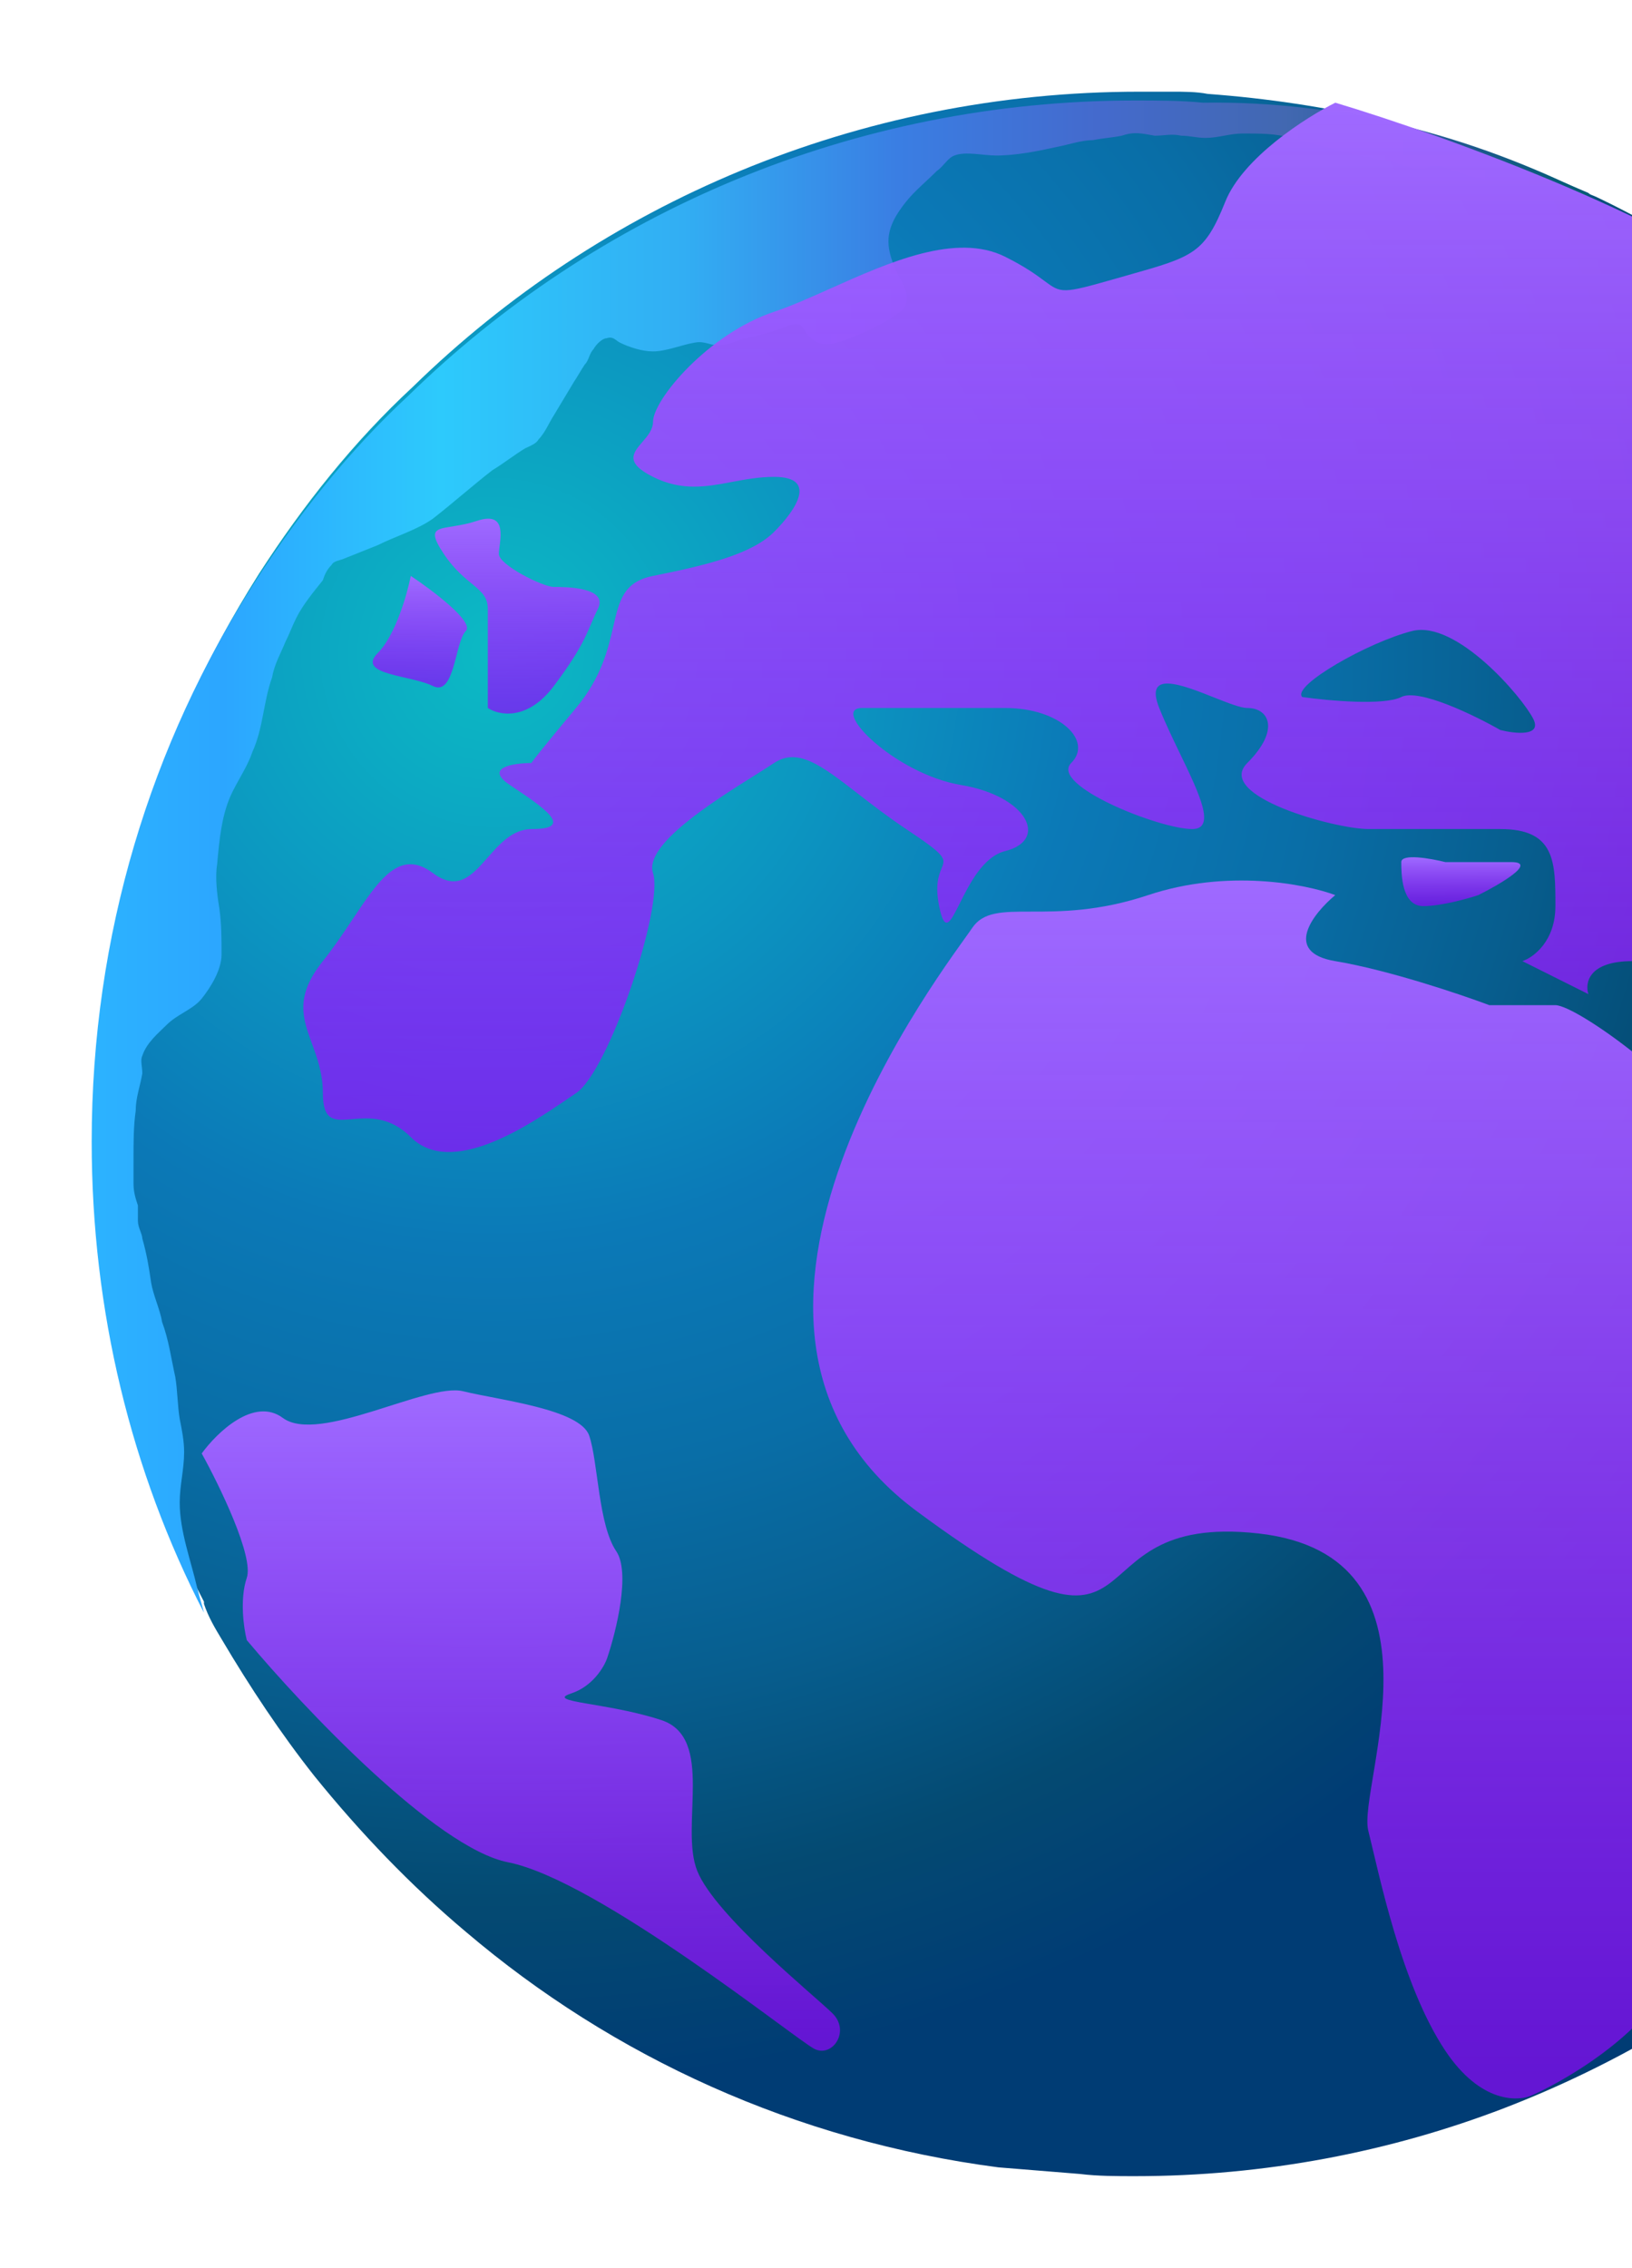
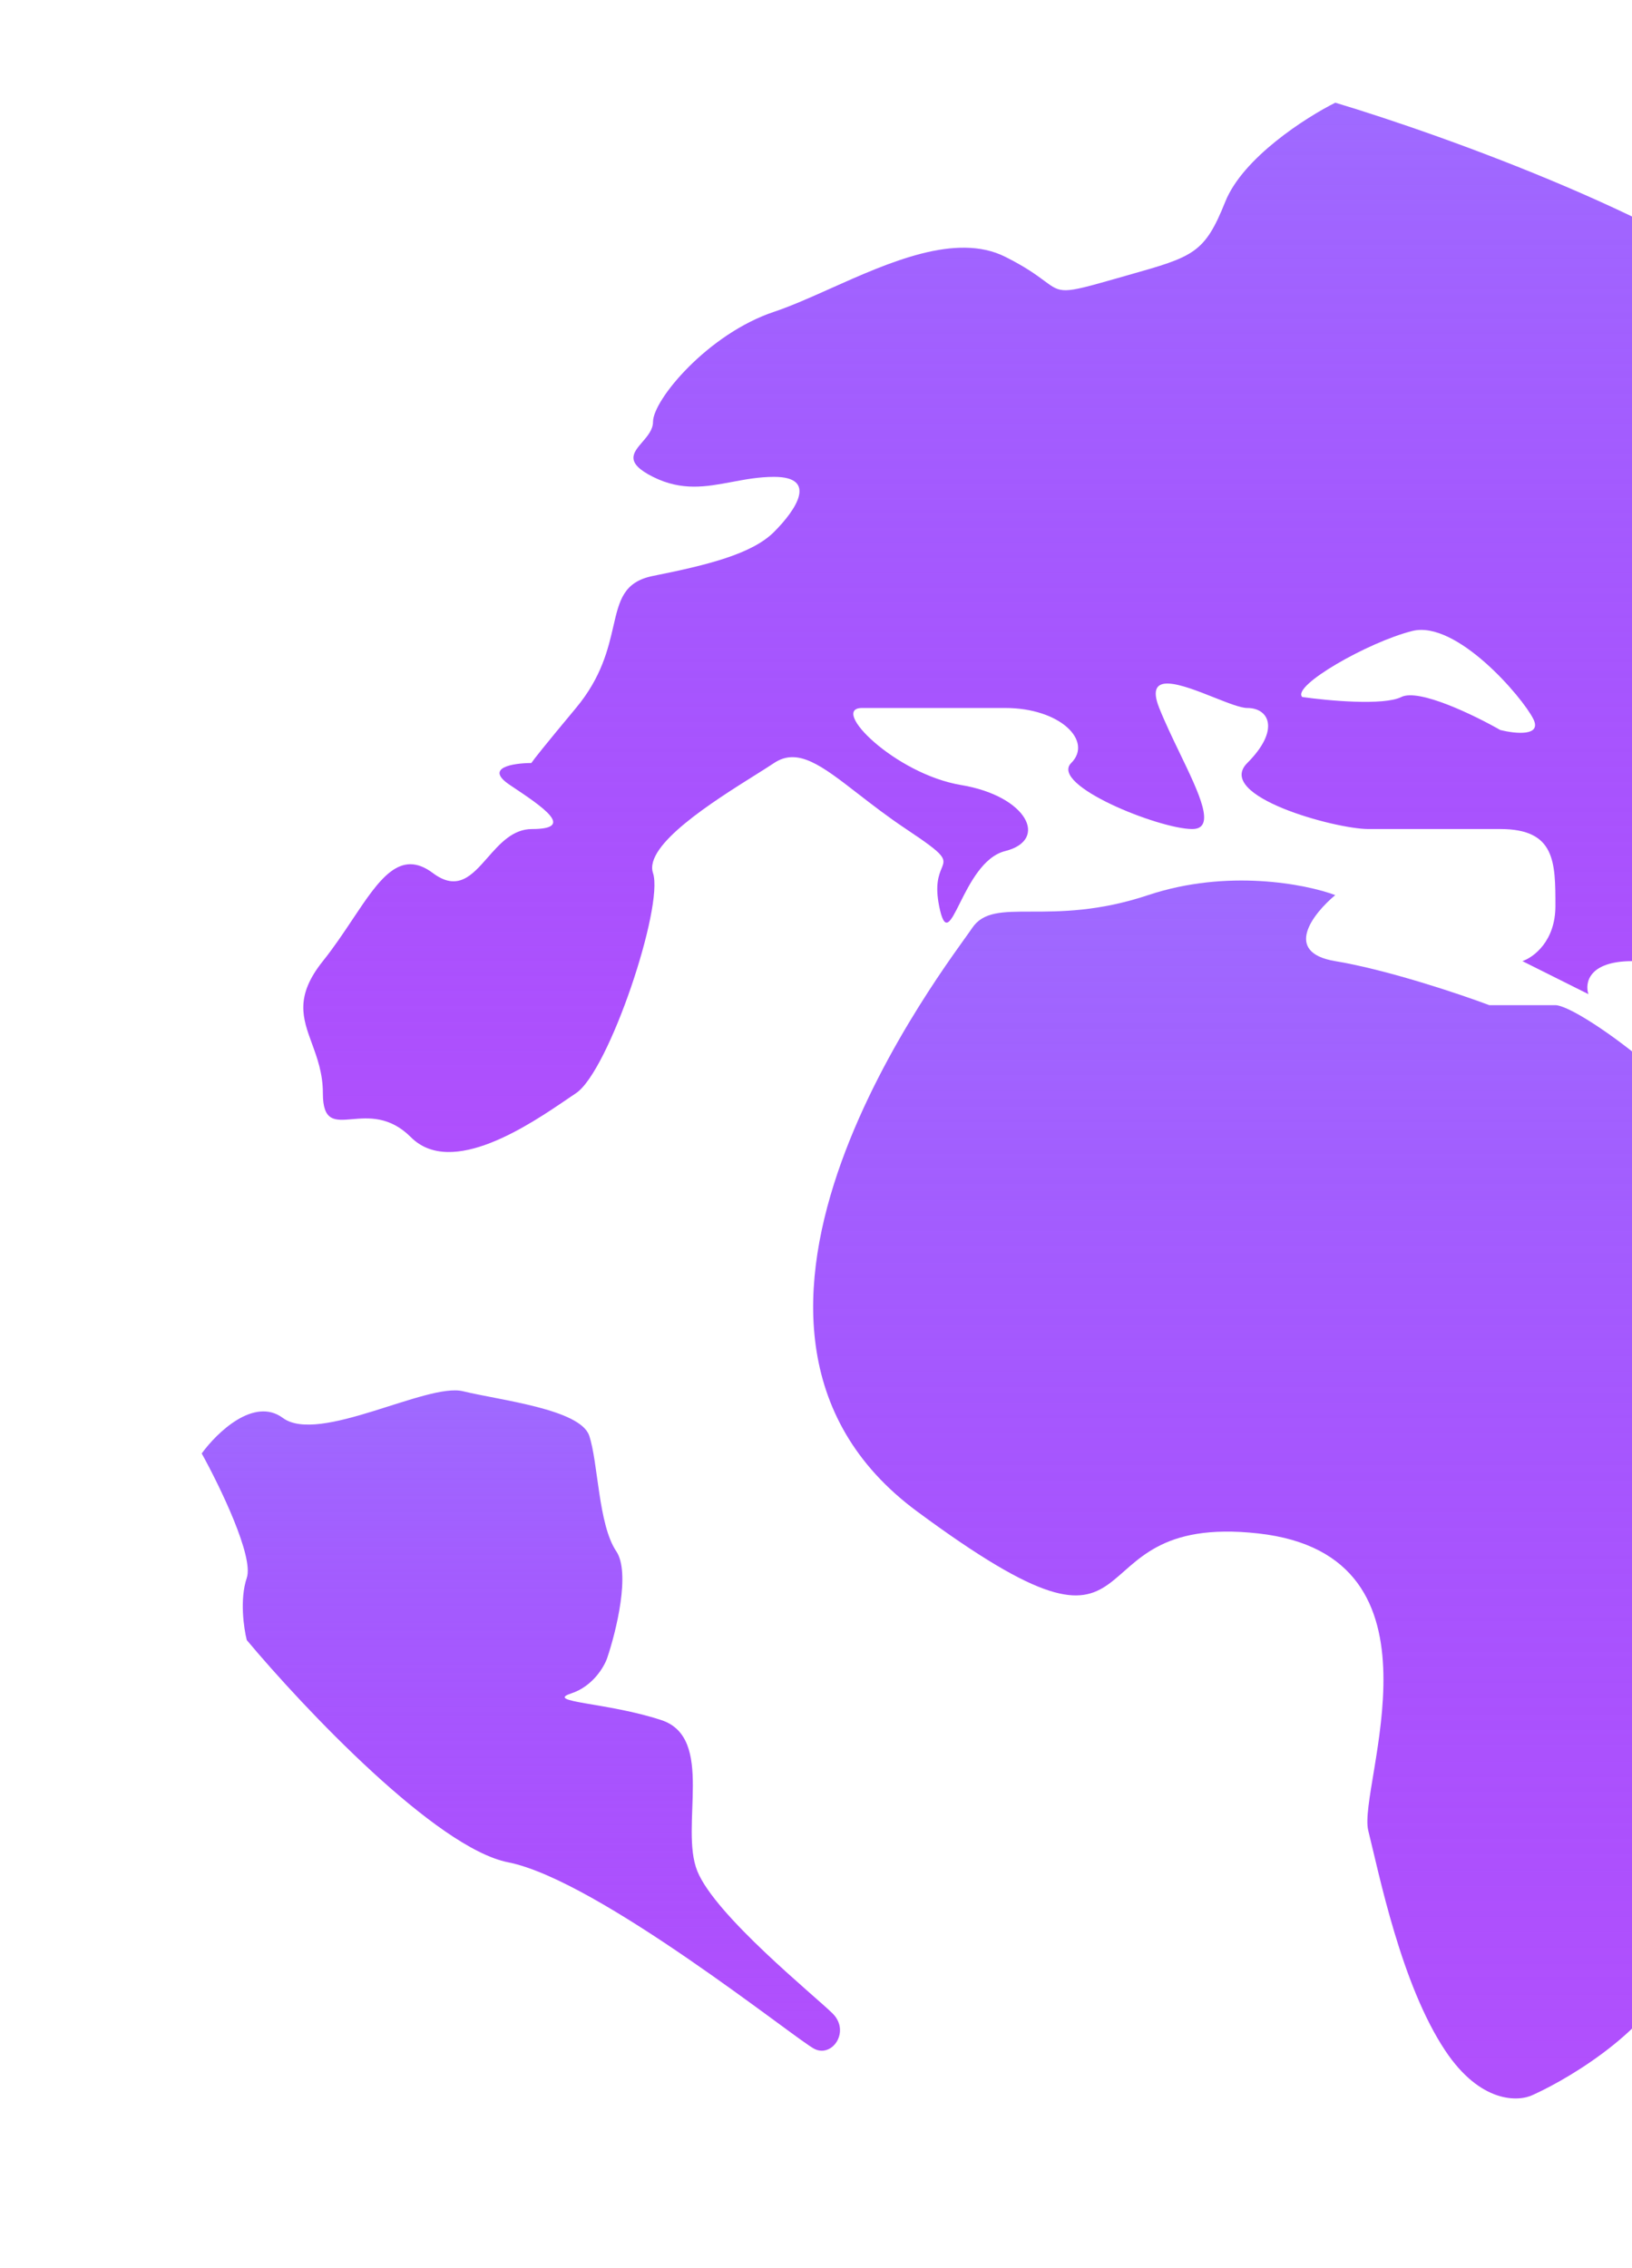
<svg xmlns="http://www.w3.org/2000/svg" width="267" height="371" viewBox="0 0 267 371" fill="none">
  <g filter="url(#filter0_d_1765_27401)">
-     <path fill-rule="evenodd" clip-rule="evenodd" d="M356.004 181.32C356.004 197.884 353.844 213.728 349.523 228.491C340.881 258.738 323.957 285.384 301.631 306.269C285.788 321.033 266.703 332.915 246.178 340.837C227.454 348.039 206.929 352 185.684 352C182.803 352 179.563 352 176.682 351.64C172.361 351.28 167.68 350.92 163.359 350.56C130.231 346.239 100.344 332.555 76.219 312.031C67.216 304.469 58.934 295.827 51.373 286.465C45.971 279.623 40.93 272.061 36.249 264.139C35.169 262.339 34.089 260.539 33.368 258.378C33.368 258.378 33.368 258.378 33.368 258.018C32.288 255.857 31.208 254.057 30.488 251.896C27.607 245.415 25.087 238.573 22.926 231.732C21.486 226.691 20.045 221.649 18.965 216.608C18.245 213.007 17.525 209.407 17.165 205.446C16.084 197.524 15.364 189.602 15.364 181.32C15.364 176.639 15.724 171.958 16.084 167.277C16.445 164.396 16.805 161.515 17.165 158.635C19.325 141.711 24.006 125.867 30.848 111.103C34.089 103.902 38.05 96.7 42.371 89.859C49.572 78.696 57.854 68.253 67.576 59.251C98.184 29.364 140.314 11 186.404 11C188.205 11 190.005 11 191.806 11C193.606 11 195.767 11 197.567 11.36C207.289 12.08 217.012 13.521 226.014 15.681C231.415 17.121 236.816 18.562 241.857 20.362C245.458 21.442 248.699 22.883 252.3 24.323C254.82 25.403 257.341 26.484 259.862 27.564C260.222 27.924 260.582 27.924 261.302 28.284C277.866 36.206 292.989 47.008 305.952 59.971C307.753 61.772 309.553 63.572 311.354 65.373C312.434 66.813 313.874 67.893 314.954 69.334C317.115 71.494 318.915 74.015 320.716 76.175C327.557 84.817 333.319 94.18 338.36 103.902C344.121 115.424 348.802 127.667 352.043 140.27C354.204 153.233 356.004 166.917 356.004 181.32Z" fill="url(#paint0_radial_1765_27401)" />
-     <path d="M229.256 137.032C229.256 135.591 234.057 136.431 236.458 137.032H247.26C251.581 137.032 245.46 140.632 241.859 142.432C240.058 143.032 235.737 144.233 232.857 144.233C229.256 144.233 229.256 138.832 229.256 137.032Z" fill="url(#paint1_linear_1765_27401)" />
-     <path fill-rule="evenodd" clip-rule="evenodd" d="M260.218 27.923C259.497 27.923 259.137 27.923 258.417 28.283C256.617 28.643 254.816 28.283 253.016 27.923C251.576 27.563 250.855 26.843 249.055 26.843C246.894 26.483 245.094 25.763 242.933 25.402C240.773 25.042 238.973 24.322 236.812 23.602C235.012 22.882 234.291 23.242 232.851 23.602C231.411 23.962 230.33 23.242 228.89 22.882C227.45 22.162 225.649 22.162 224.209 21.802C219.888 21.081 215.567 19.641 211.246 18.561C208.725 17.841 206.205 17.841 203.324 17.841C201.164 17.841 199.363 18.561 197.203 18.561C195.762 18.561 194.682 18.201 193.242 18.201C191.801 17.841 190.361 18.201 188.921 18.201C186.76 17.841 185.68 17.481 183.52 18.201C181.719 18.561 180.639 18.561 178.838 18.921C177.038 18.921 174.877 19.641 173.077 20.001C169.836 20.721 166.235 21.442 162.995 21.442C160.834 21.442 157.954 20.721 156.153 21.442C155.073 21.802 154.353 23.242 153.272 23.962C151.472 25.763 149.672 27.203 148.231 29.003C146.791 30.804 145.351 32.964 145.351 35.485C145.351 37.645 146.431 40.166 147.511 41.966C148.591 44.127 148.951 45.927 146.791 47.368C144.27 49.168 141.03 50.608 138.149 51.689C135.988 52.409 134.188 52.769 132.748 51.329C132.027 50.969 131.667 49.888 130.947 49.168C130.227 48.808 129.147 49.168 128.427 49.528C126.266 50.248 124.106 50.969 121.945 51.329C120.505 51.689 119.425 52.409 117.984 52.409C116.544 52.769 115.464 51.689 113.663 52.049C111.503 52.409 108.982 53.489 106.822 53.489C105.021 53.489 102.861 52.769 101.42 52.049C100.7 51.689 100.34 50.969 99.26 51.329C98.54 51.329 97.459 52.409 97.099 53.129C96.379 53.849 96.379 54.929 95.659 55.65C94.939 56.73 94.579 57.45 93.859 58.53C92.778 60.331 91.698 62.131 90.618 63.932C89.898 65.012 89.177 66.812 88.097 67.892C87.737 68.613 86.657 68.973 85.937 69.333C84.136 70.413 82.336 71.853 80.535 72.934C77.295 75.454 74.054 78.335 70.813 80.856C68.293 82.656 64.692 83.736 61.811 85.177C60.011 85.897 58.21 86.617 56.41 87.337C55.69 87.697 54.609 87.697 54.249 88.417C53.529 89.138 53.169 89.858 52.809 90.938C51.368 92.738 49.568 94.899 48.488 97.059C47.768 98.5 47.408 99.58 46.687 101.02C45.967 102.821 44.887 104.621 44.527 106.782C43.087 110.743 43.087 115.064 41.286 119.024C40.566 121.185 39.126 123.345 38.045 125.506C36.245 129.107 35.885 133.428 35.525 137.389C35.165 139.549 35.525 142.43 35.885 144.59C36.245 147.111 36.245 149.632 36.245 152.152C36.245 154.673 34.445 157.554 33.004 159.354C31.564 161.154 29.043 161.874 27.243 163.675C25.802 165.115 24.002 166.556 23.282 168.716C22.922 169.436 23.282 170.517 23.282 171.597C22.922 173.757 22.202 175.558 22.202 177.718C21.842 180.239 21.842 182.759 21.842 185.64C21.842 187.08 21.842 188.161 21.842 189.601C21.842 191.041 22.202 192.122 22.562 193.202C22.562 193.922 22.562 195.002 22.562 195.722C22.562 196.803 23.282 197.883 23.282 198.603C24.002 201.124 24.362 203.284 24.722 205.805C25.082 207.965 26.163 210.126 26.523 212.286C27.603 215.167 27.963 218.048 28.683 221.288C29.043 223.449 29.043 225.969 29.403 228.13C29.764 229.93 30.123 231.731 30.123 233.531C30.123 236.412 29.403 238.933 29.403 241.813C29.403 246.494 31.204 251.175 32.284 255.857C32.644 257.297 33.004 258.377 33.364 259.818C21.482 236.772 15 210.486 15 182.759C15 148.912 24.722 117.584 41.646 91.298C48.848 80.135 57.13 69.693 66.852 60.691C97.459 30.804 139.589 12.44 185.68 12.44C189.281 12.44 193.242 12.44 196.843 12.8C219.168 12.44 240.773 18.201 260.218 27.923Z" fill="url(#paint2_linear_1765_27401)" />
    <path d="M218.45 153.233C227.092 154.674 238.855 158.635 243.656 160.435H254.458C258.059 160.435 277.864 174.838 281.464 183.841C285.065 192.843 295.868 183.841 304.87 183.841C313.872 183.841 292.267 214.448 285.065 221.649C277.864 228.851 290.467 243.254 292.267 246.855C294.067 250.456 286.866 255.857 285.065 270.261C283.265 284.664 277.864 304.469 274.263 317.072C271.382 327.154 257.459 335.676 250.857 338.677C248.457 339.877 242.216 340.117 236.454 331.475C229.252 320.673 225.651 302.668 223.851 295.467C222.051 288.265 238.254 250.456 205.847 246.855C173.439 243.254 191.444 273.862 150.034 243.254C108.625 212.647 155.436 153.233 159.036 147.832C162.637 142.431 171.639 147.832 187.843 142.431C200.806 138.11 213.649 140.63 218.45 142.431C214.849 145.431 209.808 151.793 218.45 153.233Z" fill="url(#paint3_linear_1765_27401)" />
    <path d="M40.373 254.128C41.552 250.638 35.95 239.104 33.001 233.772C35.458 230.38 41.552 224.467 46.27 227.957C52.167 232.318 69.859 222.141 75.757 223.595C81.654 225.049 94.923 226.503 96.397 230.864C97.871 235.226 97.871 245.404 100.82 249.766C103.179 253.255 100.82 262.852 99.346 267.213C98.854 268.667 96.987 271.866 93.448 273.029C89.025 274.483 99.346 274.483 108.192 277.391C117.038 280.299 111.14 294.839 114.089 302.108C117.038 309.378 133.255 322.464 136.204 325.372C139.153 328.28 136.204 332.642 133.255 331.188C130.307 329.734 97.871 303.562 83.128 300.655C71.334 298.328 49.71 275.453 40.373 264.306C39.881 262.367 39.193 257.617 40.373 254.128Z" fill="url(#paint4_linear_1765_27401)" />
-     <path d="M79.81 111.823V104.621V95.619C79.81 92.019 76.21 92.018 72.609 86.617C69.008 81.216 72.609 83.016 78.01 81.216C83.411 79.415 81.611 84.817 81.611 86.617C81.611 88.418 88.812 92.018 90.613 92.018C92.413 92.018 99.615 92.018 97.814 95.619C96.014 99.22 96.014 101.021 90.613 108.222C86.292 113.984 81.611 113.023 79.81 111.823Z" fill="url(#paint5_linear_1765_27401)" />
-     <path d="M76.211 99.221C77.652 97.781 70.81 92.619 67.209 90.219C66.609 93.219 64.689 99.941 61.808 102.822C58.207 106.423 67.209 106.423 70.81 108.223C74.411 110.023 74.411 101.021 76.211 99.221Z" fill="url(#paint6_linear_1765_27401)" />
    <path fill-rule="evenodd" clip-rule="evenodd" d="M254.469 144.228C254.469 149.989 250.868 152.63 249.067 153.23L259.871 158.633C259.27 156.832 259.871 153.23 267.072 153.23C271.573 153.23 275.624 160.432 279.675 167.634C283.726 174.836 287.777 182.038 292.278 182.038C301.28 182.038 322.885 169.436 328.287 164.034C332.608 159.713 326.486 152.632 322.885 149.631C321.685 153.232 316.044 157.192 303.081 144.228C286.877 128.023 292.278 124.424 303.081 131.625C311.723 137.386 317.484 136.426 319.285 135.227C321.685 134.026 329.007 133.066 339.089 138.828C349.172 144.59 349.292 184.439 348.091 203.644C351.692 189.24 357.453 156.112 351.692 138.828C333.688 84.814 312.083 65.01 292.278 47.006C276.434 32.603 236.465 18.2 218.461 12.799C213.66 15.199 203.337 21.801 200.457 29.003C197.073 37.463 195.279 37.971 184.612 40.992C183.929 41.185 183.21 41.389 182.452 41.606C173.752 44.092 173.632 44.003 170.838 41.933C169.585 41.004 167.794 39.676 164.449 38.004C156.43 33.994 145.433 38.915 135.879 43.19C132.564 44.673 129.423 46.078 126.64 47.006C115.838 50.607 106.835 61.409 106.835 65.01C106.835 66.286 105.932 67.335 105.084 68.319C103.54 70.113 102.184 71.687 106.835 74.012C111.566 76.378 115.519 75.636 119.717 74.848C121.909 74.436 124.169 74.012 126.64 74.012C133.843 74.012 130.24 79.414 126.64 83.014C123.04 86.615 115.837 88.416 106.835 90.216C102.024 91.179 101.327 94.199 100.346 98.452C99.492 102.155 98.422 106.793 94.233 111.82C89.055 118.034 87.289 120.276 86.929 120.823C83.921 120.839 79.156 121.575 83.429 124.424L83.439 124.431C88.837 128.03 94.228 131.625 87.03 131.625C83.882 131.625 81.766 134.033 79.78 136.292C77.222 139.203 74.88 141.868 70.826 138.828C65.425 134.777 62.05 139.84 57.661 146.423C56.199 148.617 54.623 150.98 52.823 153.23C48.207 158.999 49.508 162.551 51.037 166.727C51.894 169.067 52.823 171.603 52.823 174.836C52.823 179.496 54.753 179.331 57.613 179.088C60.279 178.86 63.752 178.564 67.226 182.038C73.886 188.697 86.703 179.962 92.866 175.761C93.368 175.419 93.826 175.107 94.233 174.836C99.634 171.235 108.636 144.228 106.835 138.828C105.309 134.248 116.726 127.08 123.527 122.809C124.747 122.043 125.819 121.37 126.64 120.823C130.533 118.227 134.425 121.243 140.34 125.826C142.632 127.602 145.228 129.614 148.245 131.625C154.868 136.04 154.724 136.395 154.035 138.084C153.601 139.149 152.95 140.746 153.646 144.228C154.547 148.729 155.447 146.928 157.022 143.778C158.598 140.628 160.848 136.127 164.449 135.227C171.651 133.426 168.05 126.225 157.247 124.424C146.445 122.624 135.642 111.82 141.044 111.82H164.449C173.451 111.82 178.852 117.223 175.251 120.823C171.65 124.423 189.654 131.625 195.056 131.625C199 131.625 196.224 125.865 193.037 119.253C191.859 116.809 190.626 114.249 189.654 111.82C187.144 105.544 193.385 108.02 198.616 110.094C200.887 110.995 202.967 111.82 204.057 111.82C207.657 111.82 209.458 115.421 204.057 120.823C198.656 126.224 218.46 131.625 223.862 131.625H245.467C254.469 131.625 254.469 137.026 254.469 144.228ZM213.052 110.025C217.253 110.625 226.375 111.466 229.255 110.025C232.136 108.585 241.258 113.026 245.459 115.427C247.86 116.027 252.301 116.507 250.86 113.626C249.06 110.025 238.257 97.422 231.056 99.223C223.854 101.023 211.251 108.224 213.052 110.025Z" fill="url(#paint7_linear_1765_27401)" />
  </g>
  <defs>
    <filter id="filter0_d_1765_27401" x="0" y="0" width="371.004" height="371" filterUnits="userSpaceOnUse" color-interpolation-filters="sRGB">
      <feFlood flood-opacity="0" result="BackgroundImageFix" />
      <feColorMatrix in="SourceAlpha" type="matrix" values="0 0 0 0 0 0 0 0 0 0 0 0 0 0 0 0 0 0 127 0" result="hardAlpha" />
      <feOffset dy="4" />
      <feGaussianBlur stdDeviation="7.5" />
      <feComposite in2="hardAlpha" operator="out" />
      <feColorMatrix type="matrix" values="0 0 0 0 0 0 0 0 0 0 0 0 0 0 0 0 0 0 0.25 0" />
      <feBlend mode="normal" in2="BackgroundImageFix" result="effect1_dropShadow_1765_27401" />
      <feBlend mode="normal" in="SourceGraphic" in2="effect1_dropShadow_1765_27401" result="shape" />
    </filter>
    <radialGradient id="paint0_radial_1765_27401" cx="0" cy="0" r="1" gradientUnits="userSpaceOnUse" gradientTransform="translate(79.829 101.346) scale(274.03 274.03)">
      <stop offset="0.006" stop-color="#0CB9C4" />
      <stop offset="0.206" stop-color="#0C96C1" />
      <stop offset="0.361" stop-color="#0B79B7" />
      <stop offset="0.502" stop-color="#096EA7" />
      <stop offset="0.633" stop-color="#075E8F" />
      <stop offset="0.758" stop-color="#044A72" />
      <stop offset="0.872" stop-color="#003C74" />
    </radialGradient>
    <linearGradient id="paint1_linear_1765_27401" x1="239.001" y1="136.236" x2="239.001" y2="144.233" gradientUnits="userSpaceOnUse">
      <stop stop-color="#9F6AFF" />
      <stop offset="0.979" stop-color="#8F05FC" stop-opacity="0.7" />
    </linearGradient>
    <linearGradient id="paint2_linear_1765_27401" x1="14.881" y1="134.335" x2="260.278" y2="134.335" gradientUnits="userSpaceOnUse">
      <stop stop-color="#2CB3FF" />
      <stop offset="0.089" stop-color="#2CA6FF" />
      <stop offset="0.233" stop-color="#2DCAFC" />
      <stop offset="0.395" stop-color="#32AEF3" />
      <stop offset="0.538" stop-color="#3A7EE3" />
      <stop offset="0.671" stop-color="#446ACD" />
      <stop offset="0.796" stop-color="#4268B1" />
      <stop offset="0.914" stop-color="#1F598E" />
      <stop offset="1" stop-color="#005D72" />
    </linearGradient>
    <linearGradient id="paint3_linear_1765_27401" x1="220.032" y1="140.045" x2="220.032" y2="339.286" gradientUnits="userSpaceOnUse">
      <stop stop-color="#9F6AFF" />
      <stop offset="0.979" stop-color="#8F05FC" stop-opacity="0.7" />
    </linearGradient>
    <linearGradient id="paint4_linear_1765_27401" x1="85.213" y1="223.451" x2="85.213" y2="331.476" gradientUnits="userSpaceOnUse">
      <stop stop-color="#9F6AFF" />
      <stop offset="0.979" stop-color="#8F05FC" stop-opacity="0.7" />
    </linearGradient>
    <linearGradient id="paint5_linear_1765_27401" x1="84.63" y1="80.853" x2="84.63" y2="112.734" gradientUnits="userSpaceOnUse">
      <stop stop-color="#9F6AFF" />
      <stop offset="0.979" stop-color="#8F05FC" stop-opacity="0.7" />
    </linearGradient>
    <linearGradient id="paint6_linear_1765_27401" x1="68.691" y1="90.219" x2="68.691" y2="108.46" gradientUnits="userSpaceOnUse">
      <stop stop-color="#9F6AFF" />
      <stop offset="0.979" stop-color="#8F05FC" stop-opacity="0.7" />
    </linearGradient>
    <linearGradient id="paint7_linear_1765_27401" x1="201.879" y1="12.799" x2="201.879" y2="203.644" gradientUnits="userSpaceOnUse">
      <stop stop-color="#9F6AFF" />
      <stop offset="0.979" stop-color="#8F05FC" stop-opacity="0.7" />
    </linearGradient>
  </defs>
</svg>